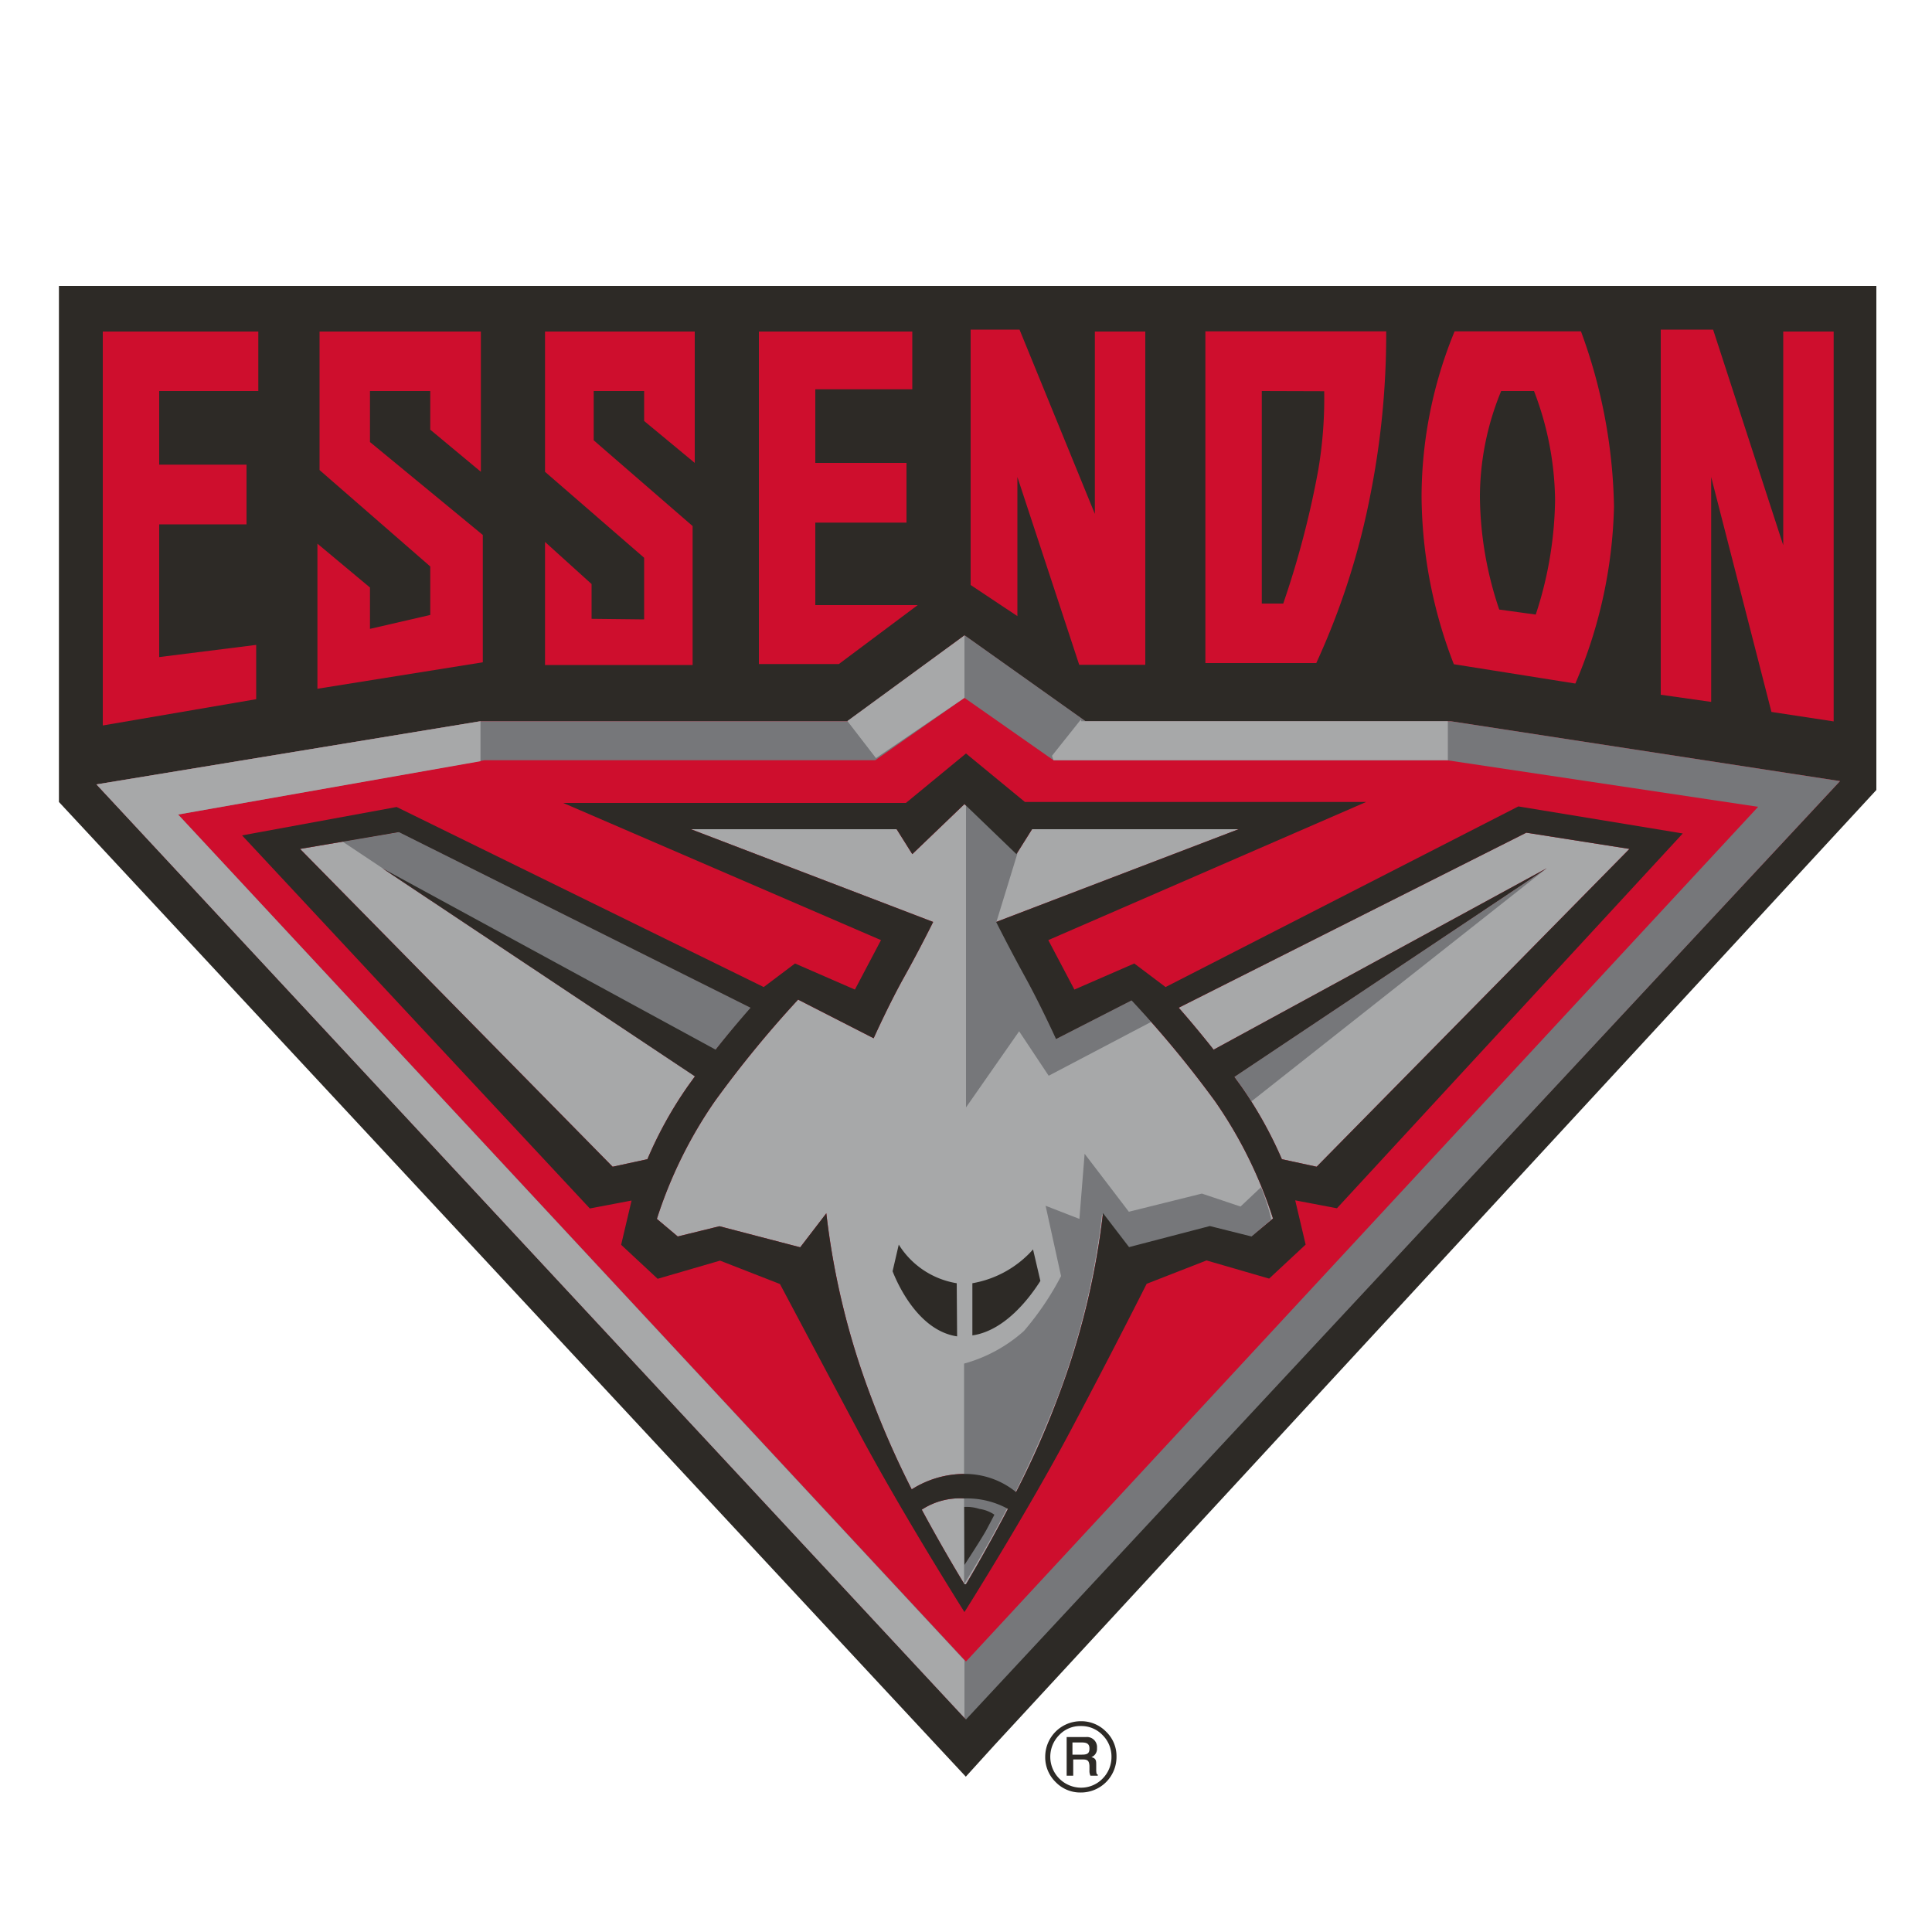
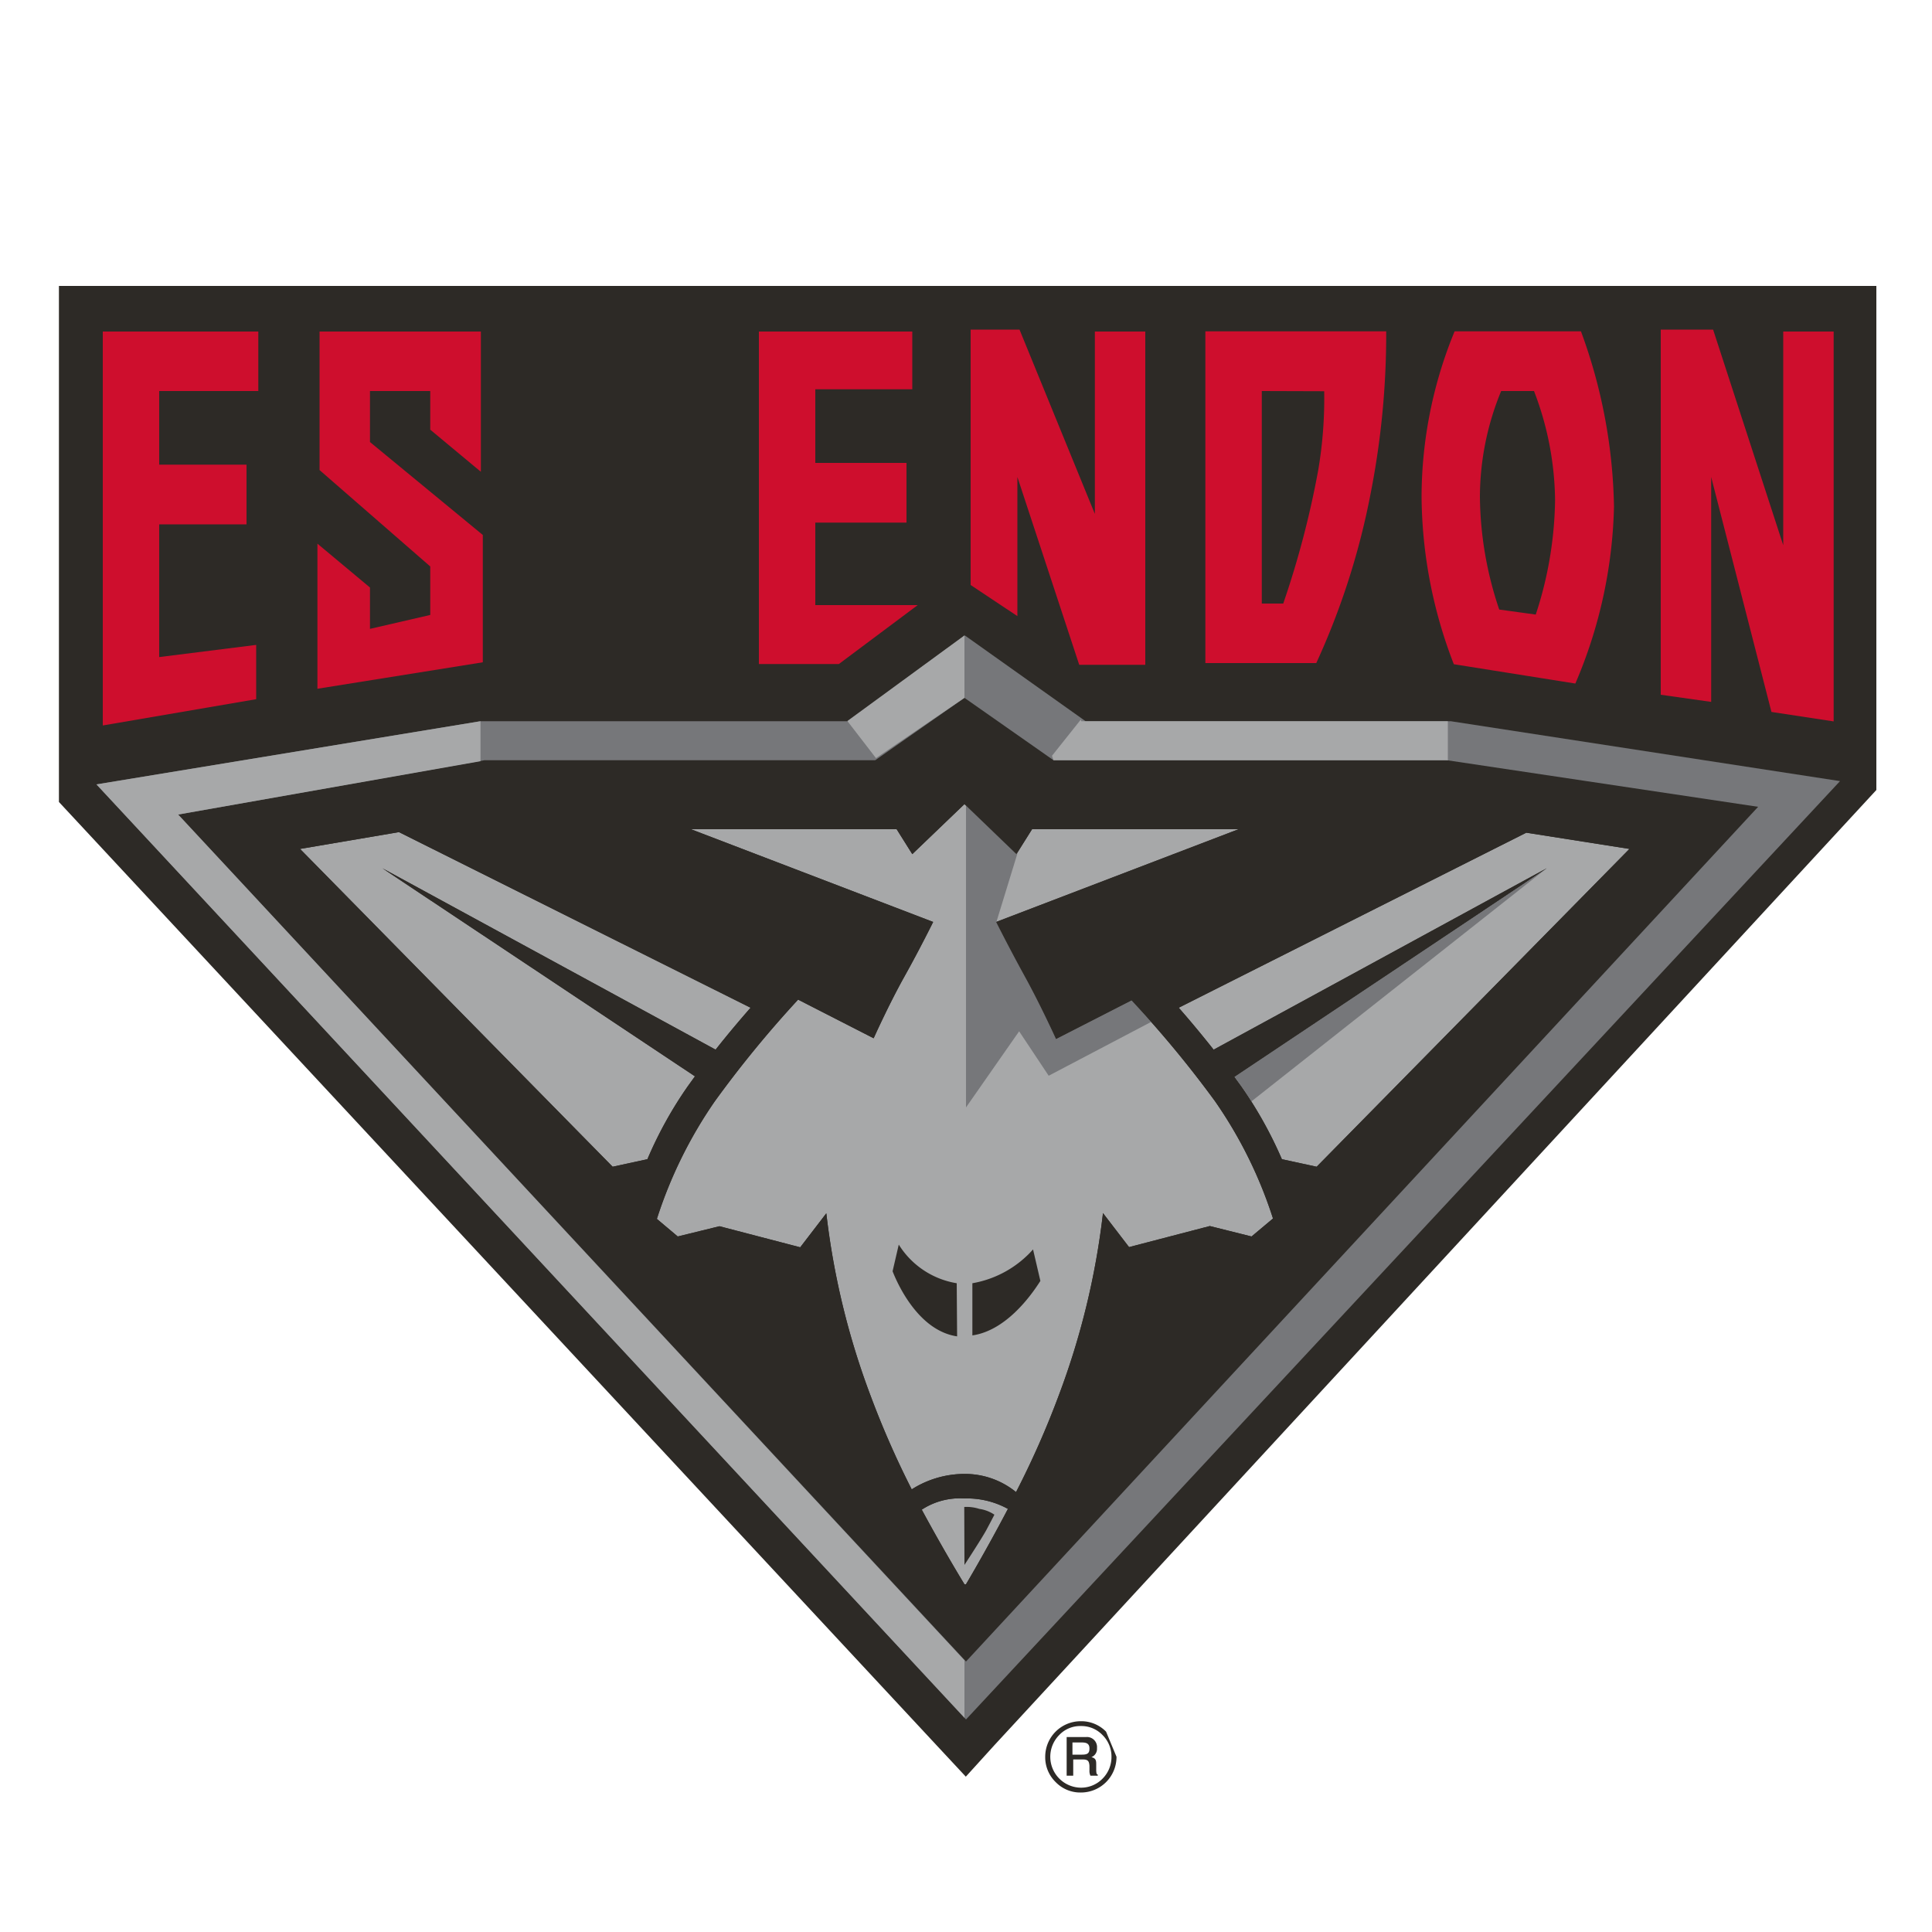
<svg xmlns="http://www.w3.org/2000/svg" id="ess" viewBox="0 0 100 100">
  <defs>
    <style>.cls-1,.cls-7{fill:#2d2a26;}.cls-1,.cls-2,.cls-5{fill-rule:evenodd;}.cls-2,.cls-3{fill:#ce0e2d;}.cls-4{fill:#a7a8a9;}.cls-5,.cls-6{fill:#76777a;}</style>
  </defs>
  <title>afl_ess_logo</title>
  <polygon class="cls-1" points="3.05 14.8 3.05 41.51 48.49 90.35 49.99 91.96 51.47 90.33 97.12 40.89 97.12 14.8 3.05 14.8" />
  <polygon class="cls-2" points="5.32 17.16 5.32 37.55 13.26 36.19 13.26 33.38 8.24 34.01 8.24 27.14 12.76 27.14 12.76 24.05 8.24 24.05 8.24 20.24 13.37 20.24 13.37 17.16 5.32 17.16" />
  <polygon class="cls-3" points="16.54 17.16 16.54 24.33 22.27 29.32 22.27 31.83 19.15 32.55 19.15 30.41 16.43 28.14 16.43 35.65 24.99 34.28 24.99 27.69 19.15 22.88 19.15 20.24 22.27 20.24 22.27 22.24 24.89 24.42 24.89 17.16 16.54 17.16" />
-   <polygon class="cls-3" points="28.21 17.16 28.21 24.42 33.34 28.87 33.34 32.06 30.62 32.03 30.62 30.23 28.21 28.05 28.21 34.42 35.85 34.42 35.85 27.23 30.73 22.79 30.73 20.24 33.34 20.24 33.34 21.79 35.96 23.96 35.96 17.16 28.21 17.16" />
  <polygon class="cls-3" points="42.2 27.05 46.92 27.05 46.92 23.96 42.2 23.96 42.2 20.15 47.22 20.15 47.22 17.16 39.28 17.16 39.28 34.37 43.42 34.37 47.5 31.32 42.2 31.32 42.2 27.05" />
  <polygon class="cls-3" points="50.24 30.28 50.24 17.06 52.77 17.06 56.67 26.6 56.67 17.16 59.28 17.16 59.28 34.41 55.86 34.41 52.66 24.69 52.66 31.89 50.24 30.28" />
  <polygon class="cls-3" points="85.96 35.96 85.96 17.06 88.67 17.06 92.3 28.22 92.3 17.16 94.91 17.16 94.91 37.34 91.69 36.85 88.57 24.69 88.57 36.33 85.96 35.96" />
  <path class="cls-3" d="M62.39,34.32V17.15h9.36a42.72,42.72,0,0,1-.8,8.36,38.25,38.25,0,0,1-2.82,8.81Zm2.92-14.08v11h1.11a47.52,47.52,0,0,0,1.81-6.9,22.1,22.1,0,0,0,.31-4.09Z" />
  <path class="cls-2" d="M75.25,34.38a24.38,24.38,0,0,1-1.67-8.69,22.6,22.6,0,0,1,1.71-8.54h6.54a27.48,27.48,0,0,1,1.71,9.08,24.59,24.59,0,0,1-2,9.15Zm4.24-2.57a19.66,19.66,0,0,0,1-5.92,16.13,16.13,0,0,0-1.09-5.65H77.7a14.43,14.43,0,0,0-1.1,5.47,18.66,18.66,0,0,0,1,5.84Z" />
-   <polygon class="cls-3" points="95.24 40.43 49.97 88.97 4.99 40.6 24.87 37.33 43.86 37.33 49.92 32.89 56.17 37.33 75.07 37.33 95.24 40.43" />
  <path class="cls-4" d="M31.71,60.39,15.53,43.94l5.12-.87,18.2,9.09c-.5.57-1.14,1.32-1.81,2.17h0L19.79,44.94,36,55.73l0-.06-.39.54A20.71,20.71,0,0,0,33.51,60Z" />
  <path class="cls-4" d="M49.92,82s-1-1.62-2.21-3.86a3.6,3.6,0,0,1,2.21-.58,4.39,4.39,0,0,1,2.25.54C51,80.33,50,82,50,82Z" />
  <path class="cls-4" d="M64.78,64l-2.16-.54-4.18,1.09-1.35-1.76a39.55,39.55,0,0,1-2.29,9.44,45.74,45.74,0,0,1-2.21,5,4.19,4.19,0,0,0-2.67-.94,5.11,5.11,0,0,0-2.73.8,46.83,46.83,0,0,1-2.13-4.85,39.55,39.55,0,0,1-2.29-9.44l-1.35,1.76-4.18-1.09L35.08,64,34,63.09A23,23,0,0,1,37,57a57,57,0,0,1,4.31-5.26l3.91,2S46,52,46.81,50.55s1.49-2.83,1.49-2.83l-12.54-4.8H46.41l.81,1.29,2.7-2.59h0l2.69,2.59.81-1.29H64.11l-12.55,4.8s.67,1.34,1.49,2.83,1.61,3.23,1.61,3.23l3.91-2A56.14,56.14,0,0,1,62.89,57a22.74,22.74,0,0,1,3,6.07Z" />
  <path class="cls-4" d="M66.35,60a21.32,21.32,0,0,0-2.11-3.78l-.35-.48L80.06,44.94,62.82,54.33l.1.13c-.71-.9-1.38-1.7-1.91-2.3L79,43.1l5.34.84L68.15,60.39Z" />
  <path class="cls-5" d="M52.75,53.38l1.53,2.3,5.31-2.79c-.61-.7-1-1.13-1-1.13l-3.91,2s-.81-1.75-1.61-3.23-1.49-2.83-1.49-2.83l1.08-3.52L50,41.62h0v15.7Z" />
  <path class="cls-6" d="M95.24,40.43,50,89,5,40.6l19.88-3.27h19l6.06-4.44,6.25,4.44h18.9ZM74.9,39.35H54.53l-4.61-3.23L45.3,39.35H25.07L9.22,42.16,50,86,91,41.76Z" />
-   <path class="cls-5" d="M65.27,61.45l-1.06,1-2-.67-3.78.94-2.29-3-.27,3.37-1.75-.68.8,3.64A14.93,14.93,0,0,1,53,68.89a7.72,7.72,0,0,1-3.1,1.69V82h0a60.29,60.29,0,0,0,4.85-9.71,39.55,39.55,0,0,0,2.29-9.44l1.35,1.76,4.18-1.09,2.16.54,1.07-.94S65.66,62.43,65.27,61.45Z" />
-   <path class="cls-6" d="M17.73,43.56,36,55.73c1-1.42,2.11-2.7,2.88-3.57l-18.2-9.09Z" />
  <path class="cls-5" d="M63.89,55.73l.35.48c.18.26.36.53.53.8L80.06,44.94Z" />
  <polygon class="cls-4" points="49.92 36.12 49.92 32.89 43.86 37.32 45.34 39.24 49.92 36.12" />
  <polygon class="cls-4" points="74.9 39.35 74.94 39.36 74.94 37.33 55.97 37.33 55.94 37.25 54.45 39.12 54.53 39.35 74.9 39.35" />
  <polygon class="cls-4" points="49.92 85.94 9.22 42.16 24.87 39.4 24.87 37.33 4.99 40.6 49.92 88.91 49.92 85.94" />
  <path class="cls-7" d="M49.52,66.42a4.36,4.36,0,0,1-3-2l-.32,1.38c.21.54,1.29,3.07,3.34,3.37Z" />
  <path class="cls-7" d="M53.47,64.67a5.44,5.44,0,0,1-3.14,1.75v2.7c1.66-.24,2.93-1.89,3.52-2.82Z" />
  <path class="cls-1" d="M49.92,81s.91-1.39,1.14-1.82.41-.78.41-.78a1.86,1.86,0,0,0-.78-.3,2.17,2.17,0,0,0-.78-.1Z" />
  <path class="cls-7" d="M87.1,43.14l-8.51-1.4L60.33,51.09l-1.62-1.22-3.1,1.35-1.35-2.56,16.45-7.15H53.05L50,39h0l-3.11,2.56H29.15L45.6,48.66l-1.35,2.56-3.1-1.35-1.62,1.22-19-9.32-8,1.47,18,19.31,2.16-.41-.54,2.29,1.89,1.76,3.23-.94,3.1,1.21S42.09,69.7,44.38,74s5.54,9.44,5.54,9.44h0s3.23-5.12,5.52-9.44,3.91-7.55,3.91-7.55l3.1-1.21,3.24.94,1.89-1.76-.54-2.29,2.16.41ZM31.71,60.39,15.53,43.94l5.12-.87,18.2,9.09c-.5.57-1.14,1.32-1.81,2.17h0L19.79,44.94,36,55.73l0-.06-.39.54A20.71,20.71,0,0,0,33.51,60ZM49.92,82s-1-1.62-2.21-3.86a3.6,3.6,0,0,1,2.21-.58,4.39,4.39,0,0,1,2.25.54C51,80.33,50,82,50,82ZM64.78,64l-2.16-.54-4.18,1.09-1.35-1.76a39.55,39.55,0,0,1-2.29,9.44,45.74,45.74,0,0,1-2.21,5,4.19,4.19,0,0,0-2.67-.94,5.11,5.11,0,0,0-2.73.8,46.83,46.83,0,0,1-2.13-4.85,39.55,39.55,0,0,1-2.29-9.44l-1.35,1.76-4.18-1.09L35.08,64,34,63.09A23,23,0,0,1,37,57a57,57,0,0,1,4.31-5.26l3.91,2S46,52,46.81,50.55s1.49-2.83,1.49-2.83l-12.54-4.8H46.41l.81,1.29,2.7-2.59h0l2.69,2.59.81-1.29H64.11l-12.55,4.8s.67,1.34,1.49,2.83,1.61,3.23,1.61,3.23l3.91-2A56.14,56.14,0,0,1,62.89,57a22.74,22.74,0,0,1,3,6.07Zm1.57-4a21.32,21.32,0,0,0-2.11-3.78l-.35-.48L80.06,44.94,62.82,54.33l.1.13c-.71-.9-1.38-1.7-1.91-2.3L79,43.1l5.34.84L68.15,60.39Z" />
-   <path class="cls-7" d="M57.25,89.63a1.79,1.79,0,0,0-1.31-.54,1.84,1.84,0,0,0-1.84,1.84,1.79,1.79,0,0,0,.54,1.31,1.77,1.77,0,0,0,1.3.54,1.84,1.84,0,0,0,1.85-1.85A1.75,1.75,0,0,0,57.25,89.63Zm-.18,2.43a1.55,1.55,0,0,1-1.13.47,1.6,1.6,0,0,1-1.12-2.72,1.49,1.49,0,0,1,1.12-.47,1.51,1.51,0,0,1,1.13.47,1.56,1.56,0,0,1,.46,1.12A1.58,1.58,0,0,1,57.07,92.06Zm-.33-.41v-.29c0-.22,0-.35-.25-.41a.46.46,0,0,0,.29-.47.52.52,0,0,0-.57-.57h-1v2h.34v-.84h.51c.27,0,.31.11.33.32v.25a.59.59,0,0,0,.05.27h.38v-.06C56.75,91.84,56.75,91.77,56.74,91.65ZM56,90.82h-.49v-.63H56c.25,0,.39.07.39.31S56.3,90.82,56,90.82Z" />
+   <path class="cls-7" d="M57.25,89.63a1.79,1.79,0,0,0-1.31-.54,1.84,1.84,0,0,0-1.84,1.84,1.79,1.79,0,0,0,.54,1.31,1.77,1.77,0,0,0,1.3.54,1.84,1.84,0,0,0,1.85-1.85Zm-.18,2.43a1.55,1.55,0,0,1-1.13.47,1.6,1.6,0,0,1-1.12-2.72,1.49,1.49,0,0,1,1.12-.47,1.51,1.51,0,0,1,1.13.47,1.56,1.56,0,0,1,.46,1.12A1.58,1.58,0,0,1,57.07,92.06Zm-.33-.41v-.29c0-.22,0-.35-.25-.41a.46.46,0,0,0,.29-.47.52.52,0,0,0-.57-.57h-1v2h.34v-.84h.51c.27,0,.31.11.33.32v.25a.59.59,0,0,0,.05.27h.38v-.06C56.75,91.84,56.75,91.77,56.74,91.65ZM56,90.82h-.49v-.63H56c.25,0,.39.07.39.31S56.3,90.82,56,90.82Z" />
</svg>